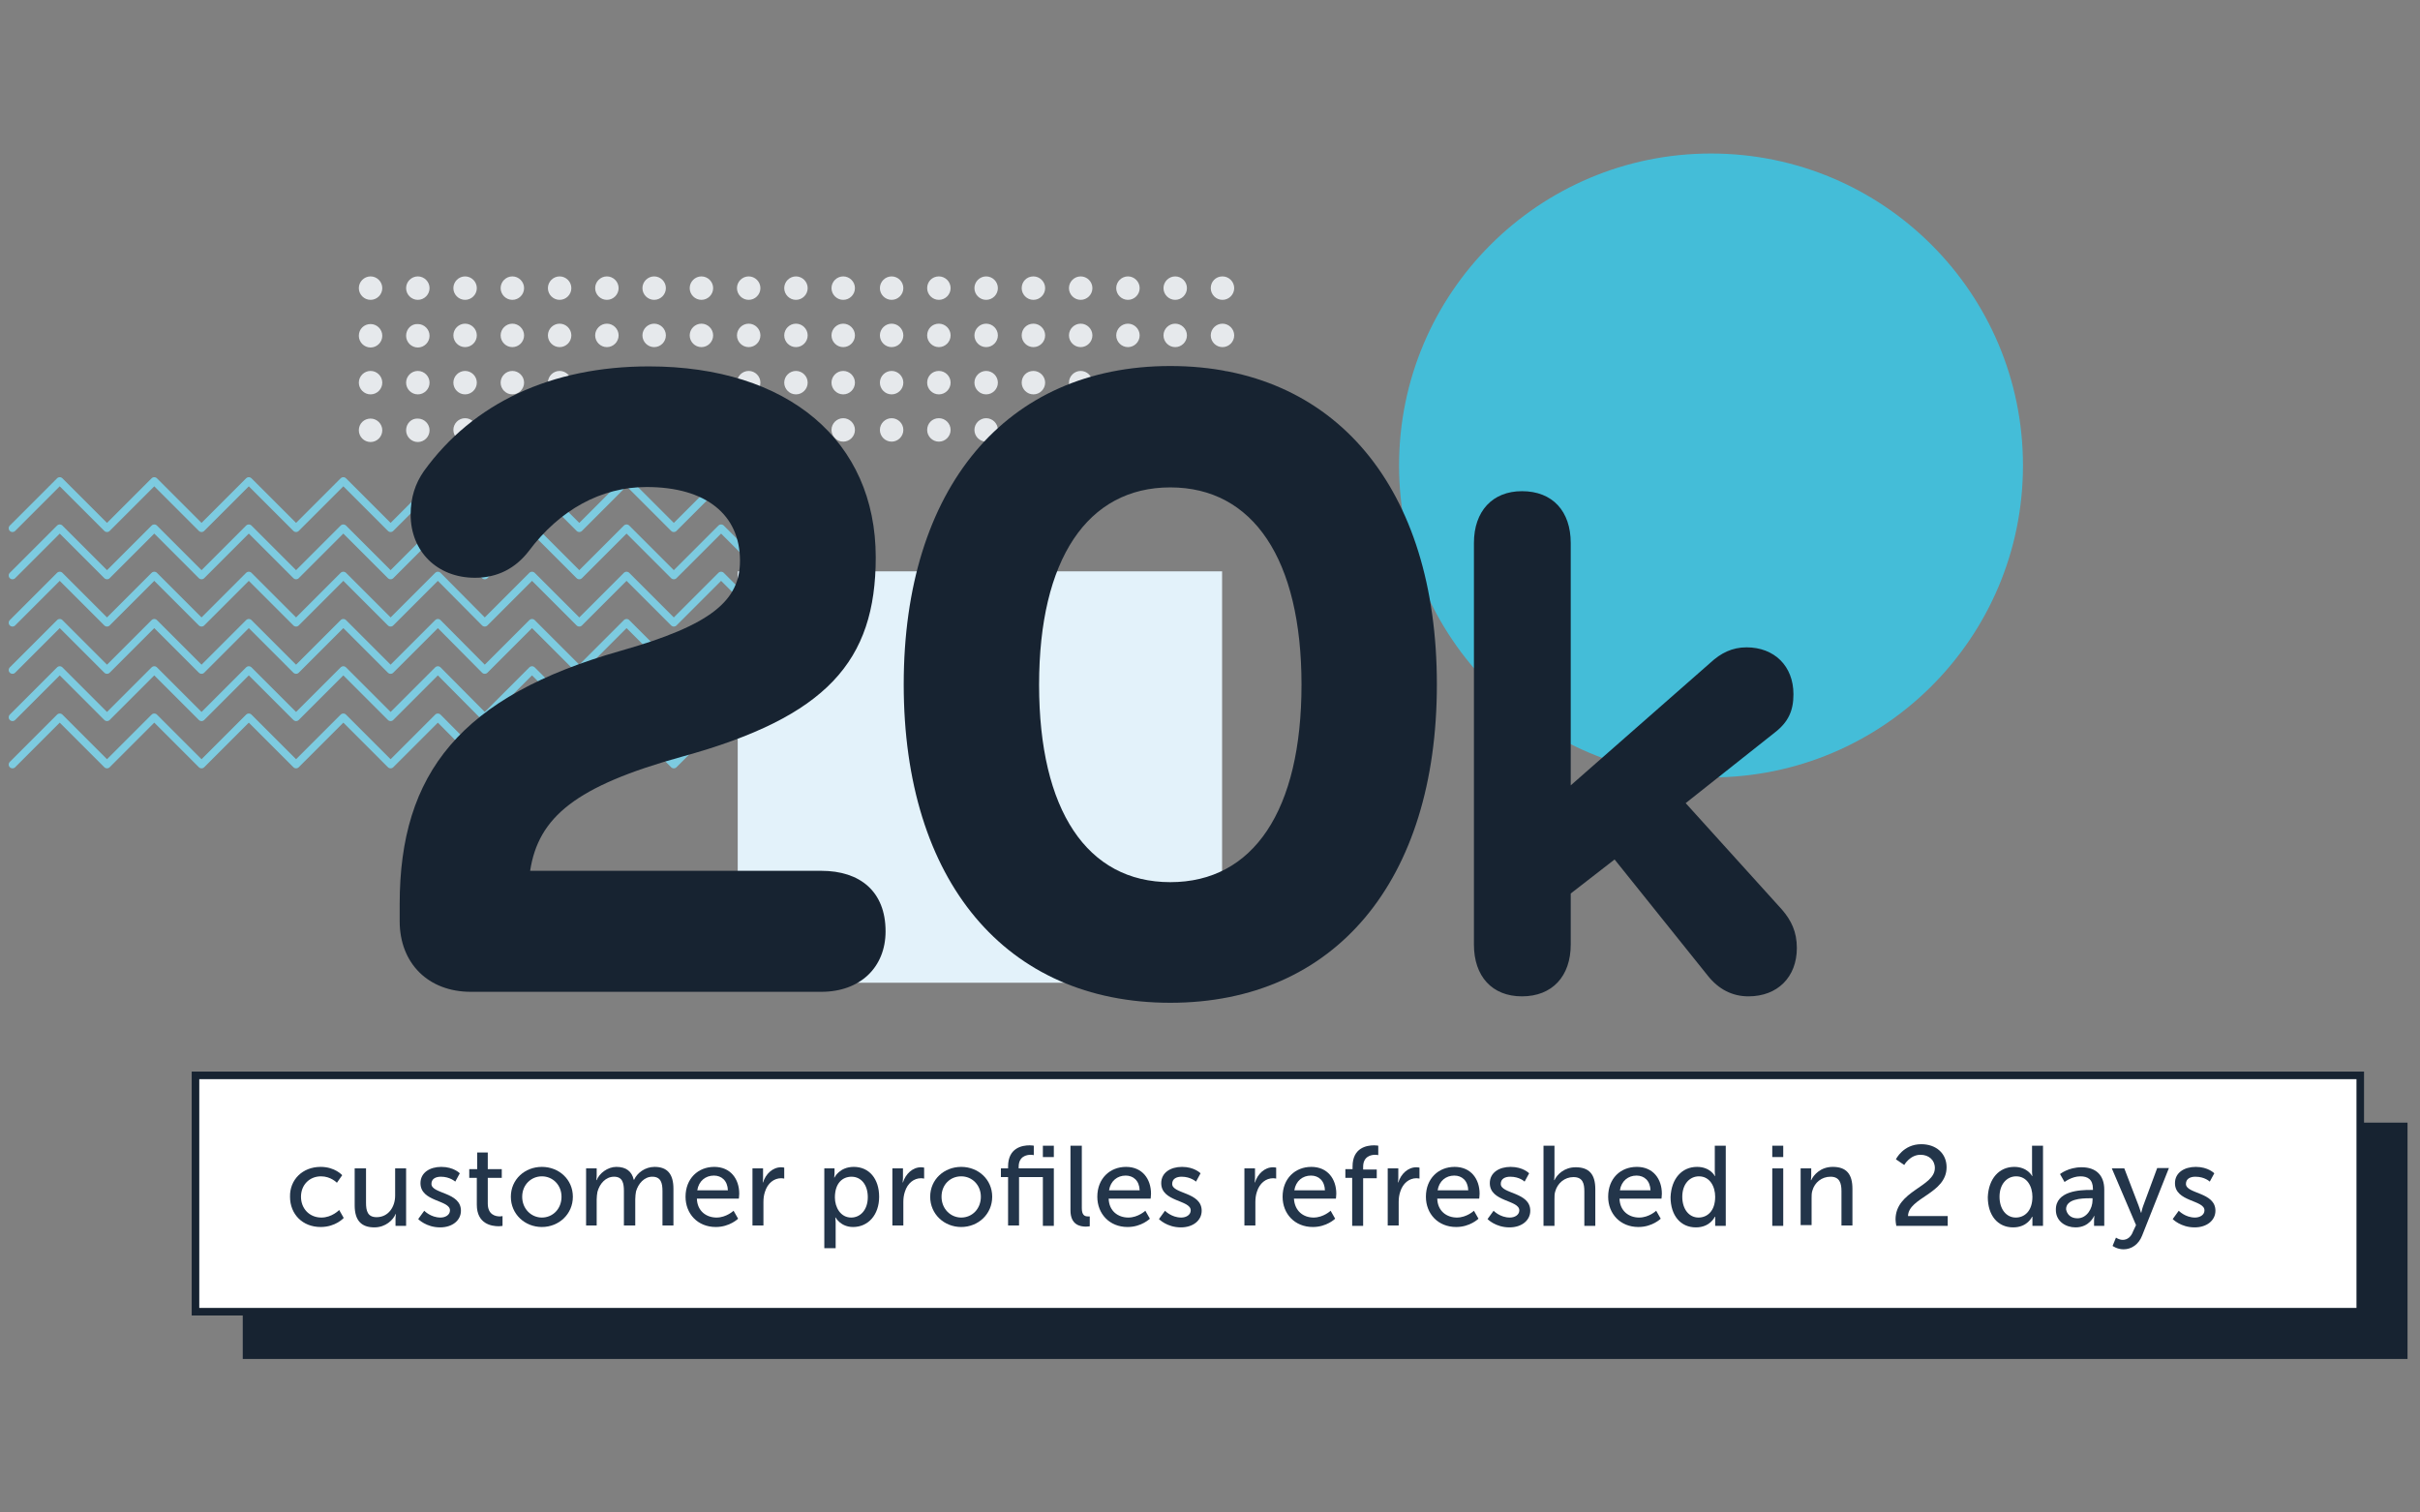
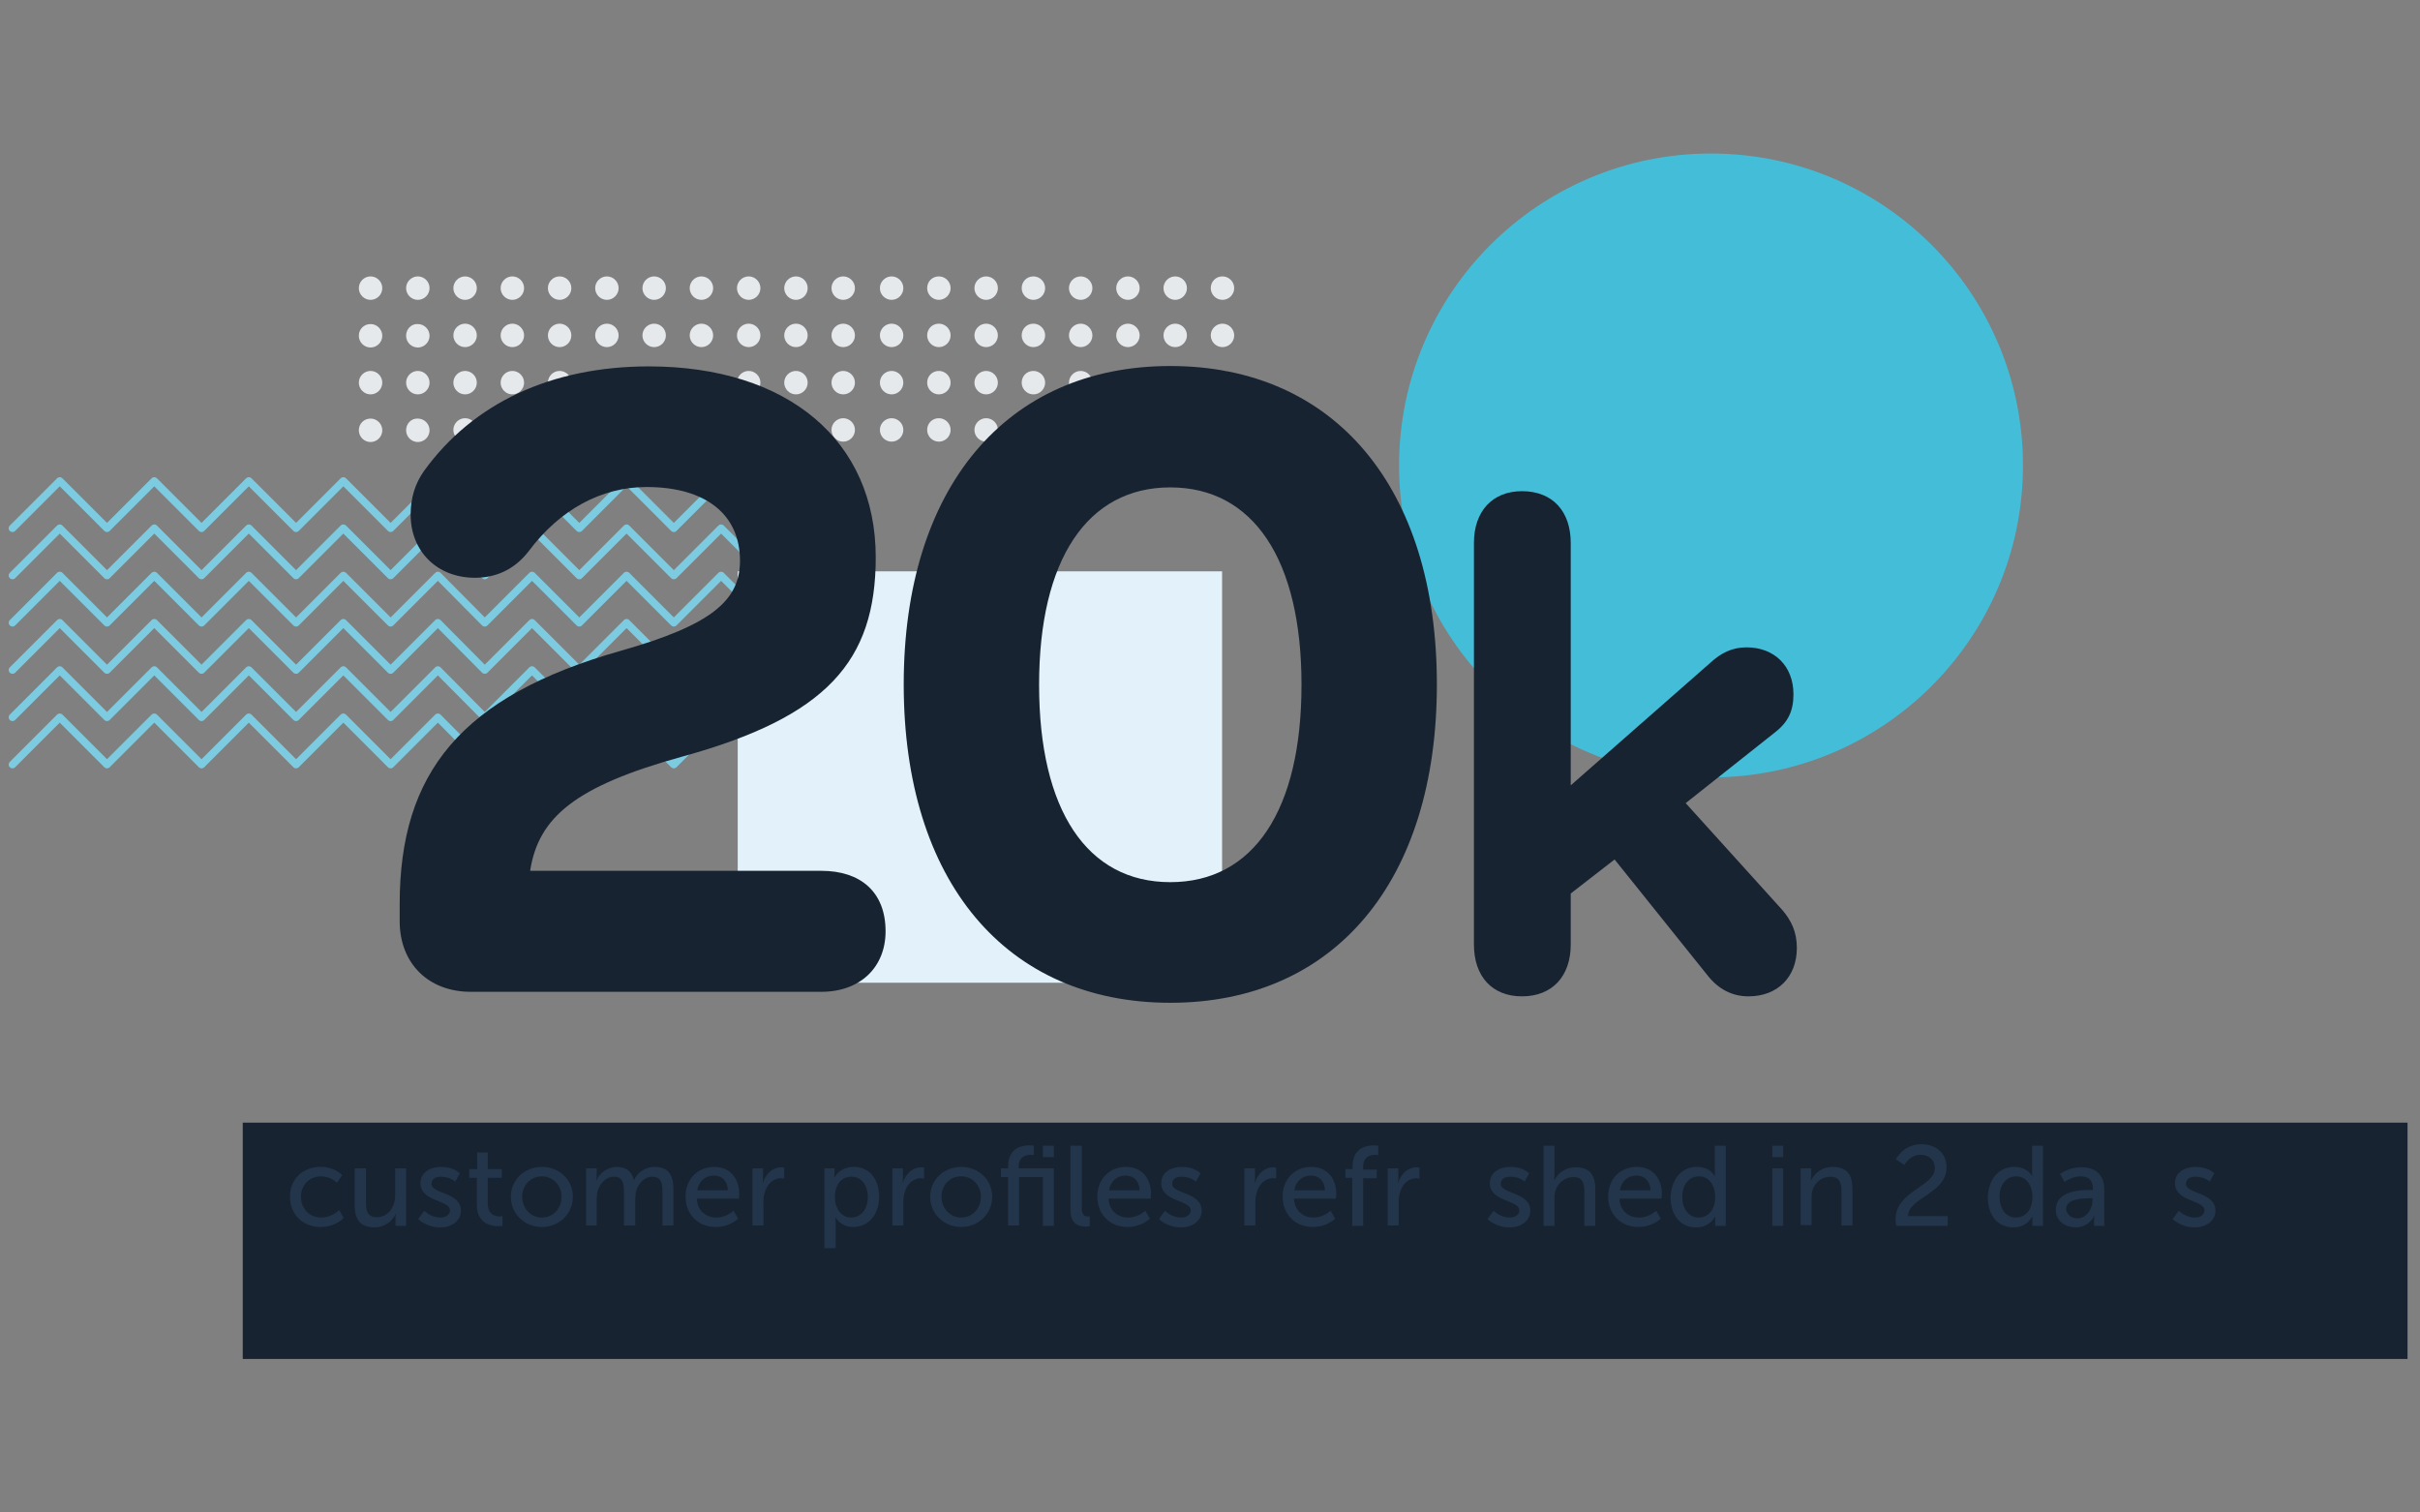
<svg xmlns="http://www.w3.org/2000/svg" version="1.1" id="Layer_1" x="0px" y="0px" viewBox="0 0 640 400" style="enable-background:new 0 0 640 400;" xml:space="preserve">
  <rect x="0" y="0" width="640" height="400" fill="#808080" stroke="none" />
  <style type="text/css"> .st0{fill:none;stroke:#7DCBE0;stroke-width:2;stroke-linecap:round;stroke-linejoin:round;stroke-miterlimit:10;} .st1{fill:#44BDD8;} .st2{fill:#E3F2FA;} .st3{fill:#E6E9EC;} .st4{fill:#172331;} .st5{fill:#FFFFFF;stroke:#172331;stroke-width:2;stroke-miterlimit:10;} .st6{enable-background:new ;} .st7{fill:#23354A;} </style>
  <g>
    <g>
      <polyline class="st0" points="203.2,139.7 190.7,127.2 178.2,139.7 178.2,139.7 165.7,127.2 153.2,139.7 153.2,139.7 140.7,127.2 128.2,139.7 128.2,139.7 115.8,127.2 103.3,139.7 103.3,139.7 90.8,127.2 78.3,139.7 78.3,139.7 65.8,127.2 53.3,139.7 53.3,139.7 40.8,127.2 28.3,139.7 28.3,139.7 15.8,127.2 3.3,139.7 " />
      <polyline class="st0" points="203.2,152.2 190.7,139.7 178.2,152.2 178.2,152.2 165.7,139.7 153.2,152.2 153.2,152.2 140.7,139.7 128.2,152.2 128.2,152.2 115.8,139.7 103.3,152.2 103.3,152.2 90.8,139.7 78.3,152.2 78.3,152.2 65.8,139.7 53.3,152.2 53.3,152.2 40.8,139.7 28.3,152.2 28.3,152.2 15.8,139.7 3.3,152.2 " />
      <polyline class="st0" points="203.2,164.7 190.7,152.2 178.2,164.7 178.2,164.7 165.7,152.2 153.2,164.7 153.2,164.7 140.7,152.2 128.2,164.7 128.2,164.7 115.8,152.2 103.3,164.7 103.3,164.7 90.8,152.2 78.3,164.7 78.3,164.7 65.8,152.2 53.3,164.7 53.3,164.7 40.8,152.2 28.3,164.7 28.3,164.7 15.8,152.2 3.3,164.7 " />
    </g>
    <g>
      <polyline class="st0" points="203.2,177.2 190.7,164.7 178.2,177.2 178.2,177.2 165.7,164.7 153.2,177.2 153.2,177.2 140.7,164.7 128.2,177.2 128.2,177.2 115.8,164.7 103.3,177.2 103.3,177.2 90.8,164.7 78.3,177.2 78.3,177.2 65.8,164.7 53.3,177.2 53.3,177.2 40.8,164.7 28.3,177.2 28.3,177.2 15.8,164.7 3.3,177.2 " />
      <polyline class="st0" points="203.2,189.7 190.7,177.2 178.2,189.7 178.2,189.7 165.7,177.2 153.2,189.7 153.2,189.7 140.7,177.2 128.2,189.7 128.2,189.7 115.8,177.2 103.3,189.7 103.3,189.7 90.8,177.2 78.3,189.7 78.3,189.7 65.8,177.2 53.3,189.7 53.3,189.7 40.8,177.2 28.3,189.7 28.3,189.7 15.8,177.2 3.3,189.7 " />
      <polyline class="st0" points="203.2,202.2 190.7,189.7 178.2,202.2 178.2,202.2 165.7,189.7 153.2,202.2 153.2,202.2 140.7,189.7 128.2,202.2 128.2,202.2 115.8,189.7 103.3,202.2 103.3,202.2 90.8,189.7 78.3,202.2 78.3,202.2 65.8,189.7 53.3,202.2 53.3,202.2 40.8,189.7 28.3,202.2 28.3,202.2 15.8,189.7 3.3,202.2 " />
    </g>
    <circle class="st1" cx="452.5" cy="123.1" r="82.5" />
    <rect x="195.1" y="151.1" class="st2" width="128.1" height="108.8" />
    <path class="st3" d="M323.3,73.1c1.7,0,3.1,1.4,3.1,3.1s-1.4,3.1-3.1,3.1s-3.1-1.4-3.1-3.1C320.2,74.5,321.5,73.1,323.3,73.1z M320.2,88.7c0,1.7,1.4,3.1,3.1,3.1s3.1-1.4,3.1-3.1s-1.4-3.1-3.1-3.1S320.2,87,320.2,88.7z M307.7,76.2c0,1.7,1.4,3.1,3.1,3.1 s3.1-1.4,3.1-3.1s-1.4-3.1-3.1-3.1S307.7,74.5,307.7,76.2z M307.7,88.7c0,1.7,1.4,3.1,3.1,3.1s3.1-1.4,3.1-3.1s-1.4-3.1-3.1-3.1 S307.7,87,307.7,88.7z M295.2,76.2c0,1.7,1.4,3.1,3.1,3.1s3.1-1.4,3.1-3.1s-1.4-3.1-3.1-3.1S295.2,74.5,295.2,76.2z M295.2,88.7 c0,1.7,1.4,3.1,3.1,3.1s3.1-1.4,3.1-3.1s-1.4-3.1-3.1-3.1S295.2,87,295.2,88.7z M282.7,76.2c0,1.7,1.4,3.1,3.1,3.1s3.1-1.4,3.1-3.1 s-1.4-3.1-3.1-3.1S282.7,74.5,282.7,76.2z M282.7,88.7c0,1.7,1.4,3.1,3.1,3.1s3.1-1.4,3.1-3.1s-1.4-3.1-3.1-3.1 S282.7,87,282.7,88.7z M270.2,76.2c0,1.7,1.4,3.1,3.1,3.1s3.1-1.4,3.1-3.1s-1.4-3.1-3.1-3.1C271.5,73.1,270.2,74.5,270.2,76.2z M270.2,88.7c0,1.7,1.4,3.1,3.1,3.1s3.1-1.4,3.1-3.1s-1.4-3.1-3.1-3.1C271.5,85.6,270.2,87,270.2,88.7z M257.7,76.2 c0,1.7,1.4,3.1,3.1,3.1s3.1-1.4,3.1-3.1s-1.4-3.1-3.1-3.1S257.7,74.5,257.7,76.2z M257.7,88.7c0,1.7,1.4,3.1,3.1,3.1 s3.1-1.4,3.1-3.1s-1.4-3.1-3.1-3.1S257.7,87,257.7,88.7z M245.2,76.2c0,1.7,1.4,3.1,3.1,3.1c1.7,0,3.1-1.4,3.1-3.1 s-1.4-3.1-3.1-3.1C246.5,73.1,245.2,74.5,245.2,76.2z M245.2,88.7c0,1.7,1.4,3.1,3.1,3.1c1.7,0,3.1-1.4,3.1-3.1s-1.4-3.1-3.1-3.1 C246.5,85.6,245.2,87,245.2,88.7z M232.7,76.2c0,1.7,1.4,3.1,3.1,3.1c1.7,0,3.1-1.4,3.1-3.1s-1.4-3.1-3.1-3.1 S232.7,74.5,232.7,76.2z M232.7,88.7c0,1.7,1.4,3.1,3.1,3.1s3.1-1.4,3.1-3.1s-1.4-3.1-3.1-3.1S232.7,87,232.7,88.7z M320.2,101.2 c0,1.7,1.4,3.1,3.1,3.1s3.1-1.4,3.1-3.1s-1.4-3.1-3.1-3.1S320.2,99.5,320.2,101.2z M307.7,101.2c0,1.7,1.4,3.1,3.1,3.1 s3.1-1.4,3.1-3.1s-1.4-3.1-3.1-3.1S307.7,99.5,307.7,101.2z M295.2,101.2c0,1.7,1.4,3.1,3.1,3.1s3.1-1.4,3.1-3.1s-1.4-3.1-3.1-3.1 S295.2,99.5,295.2,101.2z M282.7,101.2c0,1.7,1.4,3.1,3.1,3.1s3.1-1.4,3.1-3.1s-1.4-3.1-3.1-3.1S282.7,99.5,282.7,101.2z M270.2,101.2c0,1.7,1.4,3.1,3.1,3.1s3.1-1.4,3.1-3.1s-1.4-3.1-3.1-3.1C271.5,98.1,270.2,99.5,270.2,101.2z M257.7,101.2 c0,1.7,1.4,3.1,3.1,3.1s3.1-1.4,3.1-3.1s-1.4-3.1-3.1-3.1S257.7,99.5,257.7,101.2z M245.2,101.2c0,1.7,1.4,3.1,3.1,3.1 c1.7,0,3.1-1.4,3.1-3.1s-1.4-3.1-3.1-3.1C246.5,98.1,245.2,99.5,245.2,101.2z M232.7,101.2c0,1.7,1.4,3.1,3.1,3.1s3.1-1.4,3.1-3.1 s-1.4-3.1-3.1-3.1S232.7,99.5,232.7,101.2z M320.2,113.7c0,1.7,1.4,3.1,3.1,3.1s3.1-1.4,3.1-3.1s-1.4-3.1-3.1-3.1 S320.2,112,320.2,113.7z M307.7,113.7c0,1.7,1.4,3.1,3.1,3.1s3.1-1.4,3.1-3.1s-1.4-3.1-3.1-3.1S307.7,112,307.7,113.7z M295.2,113.7c0,1.7,1.4,3.1,3.1,3.1s3.1-1.4,3.1-3.1s-1.4-3.1-3.1-3.1S295.2,112,295.2,113.7z M282.7,113.7c0,1.7,1.4,3.1,3.1,3.1 s3.1-1.4,3.1-3.1s-1.4-3.1-3.1-3.1S282.7,112,282.7,113.7z M270.2,113.7c0,1.7,1.4,3.1,3.1,3.1s3.1-1.4,3.1-3.1s-1.4-3.1-3.1-3.1 C271.5,110.6,270.2,112,270.2,113.7z M257.7,113.7c0,1.7,1.4,3.1,3.1,3.1s3.1-1.4,3.1-3.1s-1.4-3.1-3.1-3.1S257.7,112,257.7,113.7z M245.2,113.7c0,1.7,1.4,3.1,3.1,3.1c1.7,0,3.1-1.4,3.1-3.1s-1.4-3.1-3.1-3.1C246.5,110.6,245.2,112,245.2,113.7z M232.7,113.7 c0,1.7,1.4,3.1,3.1,3.1s3.1-1.4,3.1-3.1s-1.4-3.1-3.1-3.1S232.7,112,232.7,113.7z M219.9,76.2c0,1.7,1.4,3.1,3.1,3.1 s3.1-1.4,3.1-3.1s-1.4-3.1-3.1-3.1S219.9,74.5,219.9,76.2z M219.9,88.7c0,1.7,1.4,3.1,3.1,3.1c1.7,0,3.1-1.4,3.1-3.1 s-1.4-3.1-3.1-3.1S219.9,87,219.9,88.7z M207.4,76.2c0,1.7,1.4,3.1,3.1,3.1s3.1-1.4,3.1-3.1s-1.4-3.1-3.1-3.1 S207.4,74.5,207.4,76.2z M207.4,88.7c0,1.7,1.4,3.1,3.1,3.1c1.7,0,3.1-1.4,3.1-3.1s-1.4-3.1-3.1-3.1S207.4,87,207.4,88.7z M194.9,76.2c0,1.7,1.4,3.1,3.1,3.1s3.1-1.4,3.1-3.1s-1.4-3.1-3.1-3.1S194.9,74.5,194.9,76.2z M194.9,88.7c0,1.7,1.4,3.1,3.1,3.1 c1.7,0,3.1-1.4,3.1-3.1s-1.4-3.1-3.1-3.1S194.9,87,194.9,88.7z M182.4,76.2c0,1.7,1.4,3.1,3.1,3.1s3.1-1.4,3.1-3.1 s-1.4-3.1-3.1-3.1S182.4,74.5,182.4,76.2z M182.4,88.7c0,1.7,1.4,3.1,3.1,3.1c1.7,0,3.1-1.4,3.1-3.1s-1.4-3.1-3.1-3.1 S182.4,87,182.4,88.7z M169.9,76.2c0,1.7,1.4,3.1,3.1,3.1s3.1-1.4,3.1-3.1s-1.4-3.1-3.1-3.1S169.9,74.5,169.9,76.2z M169.9,88.7 c0,1.7,1.4,3.1,3.1,3.1c1.7,0,3.1-1.4,3.1-3.1s-1.4-3.1-3.1-3.1S169.9,87,169.9,88.7z M157.4,76.2c0,1.7,1.4,3.1,3.1,3.1 s3.1-1.4,3.1-3.1s-1.4-3.1-3.1-3.1S157.4,74.5,157.4,76.2z M157.4,88.7c0,1.7,1.4,3.1,3.1,3.1c1.7,0,3.1-1.4,3.1-3.1 s-1.4-3.1-3.1-3.1S157.4,87,157.4,88.7z M144.9,76.2c0,1.7,1.4,3.1,3.1,3.1s3.1-1.4,3.1-3.1s-1.4-3.1-3.1-3.1 S144.9,74.5,144.9,76.2z M144.9,88.7c0,1.7,1.4,3.1,3.1,3.1c1.7,0,3.1-1.4,3.1-3.1s-1.4-3.1-3.1-3.1S144.9,87,144.9,88.7z M132.4,76.2c0,1.7,1.4,3.1,3.1,3.1s3.1-1.4,3.1-3.1s-1.4-3.1-3.1-3.1S132.4,74.5,132.4,76.2z M132.4,88.7c0,1.7,1.4,3.1,3.1,3.1 c1.7,0,3.1-1.4,3.1-3.1s-1.4-3.1-3.1-3.1S132.4,87,132.4,88.7z M119.9,76.2c0,1.7,1.4,3.1,3.1,3.1s3.1-1.4,3.1-3.1 s-1.4-3.1-3.1-3.1S119.9,74.5,119.9,76.2z M119.9,88.7c0,1.7,1.4,3.1,3.1,3.1s3.1-1.4,3.1-3.1s-1.4-3.1-3.1-3.1 S119.9,87,119.9,88.7z M107.4,76.2c0,1.7,1.4,3.1,3.1,3.1s3.1-1.4,3.1-3.1s-1.4-3.1-3.1-3.1S107.4,74.5,107.4,76.2z M107.4,88.8 c0,1.7,1.4,3.1,3.1,3.1s3.1-1.4,3.1-3.1s-1.4-3.1-3.1-3.1C108.8,85.6,107.4,87,107.4,88.8z M94.9,76.2c0,1.7,1.4,3.1,3.1,3.1 s3.1-1.4,3.1-3.1s-1.4-3.1-3.1-3.1S94.9,74.5,94.9,76.2z M94.9,88.8c0,1.7,1.4,3.1,3.1,3.1s3.1-1.4,3.1-3.1s-1.4-3.1-3.1-3.1 S94.9,87,94.9,88.8z M219.9,101.2c0,1.7,1.4,3.1,3.1,3.1s3.1-1.4,3.1-3.1s-1.4-3.1-3.1-3.1S219.9,99.5,219.9,101.2z M207.4,101.2 c0,1.7,1.4,3.1,3.1,3.1s3.1-1.4,3.1-3.1s-1.4-3.1-3.1-3.1S207.4,99.5,207.4,101.2z M194.9,101.2c0,1.7,1.4,3.1,3.1,3.1 s3.1-1.4,3.1-3.1s-1.4-3.1-3.1-3.1S194.9,99.5,194.9,101.2z M182.4,101.2c0,1.7,1.4,3.1,3.1,3.1s3.1-1.4,3.1-3.1s-1.4-3.1-3.1-3.1 S182.4,99.5,182.4,101.2z M169.9,101.2c0,1.7,1.4,3.1,3.1,3.1s3.1-1.4,3.1-3.1s-1.4-3.1-3.1-3.1S169.9,99.5,169.9,101.2z M157.4,101.2c0,1.7,1.4,3.1,3.1,3.1s3.1-1.4,3.1-3.1s-1.4-3.1-3.1-3.1S157.4,99.5,157.4,101.2z M144.9,101.2 c0,1.7,1.4,3.1,3.1,3.1s3.1-1.4,3.1-3.1s-1.4-3.1-3.1-3.1S144.9,99.5,144.9,101.2z M132.4,101.2c0,1.7,1.4,3.1,3.1,3.1 s3.1-1.4,3.1-3.1s-1.4-3.1-3.1-3.1S132.4,99.5,132.4,101.2z M119.9,101.2c0,1.7,1.4,3.1,3.1,3.1s3.1-1.4,3.1-3.1s-1.4-3.1-3.1-3.1 S119.9,99.5,119.9,101.2z M107.4,101.2c0,1.7,1.4,3.1,3.1,3.1s3.1-1.4,3.1-3.1s-1.4-3.1-3.1-3.1S107.4,99.5,107.4,101.2z M94.9,101.2c0,1.7,1.4,3.1,3.1,3.1s3.1-1.4,3.1-3.1s-1.4-3.1-3.1-3.1S94.9,99.5,94.9,101.2z M219.9,113.7c0,1.7,1.4,3.1,3.1,3.1 s3.1-1.4,3.1-3.1s-1.4-3.1-3.1-3.1S219.9,112,219.9,113.7z M207.4,113.7c0,1.7,1.4,3.1,3.1,3.1s3.1-1.4,3.1-3.1s-1.4-3.1-3.1-3.1 S207.4,112,207.4,113.7z M194.9,113.7c0,1.7,1.4,3.1,3.1,3.1s3.1-1.4,3.1-3.1s-1.4-3.1-3.1-3.1S194.9,112,194.9,113.7z M182.4,113.7c0,1.7,1.4,3.1,3.1,3.1s3.1-1.4,3.1-3.1s-1.4-3.1-3.1-3.1S182.4,112,182.4,113.7z M169.9,113.7c0,1.7,1.4,3.1,3.1,3.1 s3.1-1.4,3.1-3.1s-1.4-3.1-3.1-3.1S169.9,112,169.9,113.7z M157.4,113.7c0,1.7,1.4,3.1,3.1,3.1s3.1-1.4,3.1-3.1s-1.4-3.1-3.1-3.1 S157.4,112,157.4,113.7z M144.9,113.7c0,1.7,1.4,3.1,3.1,3.1s3.1-1.4,3.1-3.1s-1.4-3.1-3.1-3.1S144.9,112,144.9,113.7z M132.4,113.7c0,1.7,1.4,3.1,3.1,3.1s3.1-1.4,3.1-3.1s-1.4-3.1-3.1-3.1S132.4,112,132.4,113.7z M119.9,113.7c0,1.7,1.4,3.1,3.1,3.1 s3.1-1.4,3.1-3.1s-1.4-3.1-3.1-3.1S119.9,112,119.9,113.7z M107.4,113.8c0,1.7,1.4,3.1,3.1,3.1s3.1-1.4,3.1-3.1s-1.4-3.1-3.1-3.1 C108.8,110.6,107.4,112,107.4,113.8z M94.9,113.8c0,1.7,1.4,3.1,3.1,3.1s3.1-1.4,3.1-3.1s-1.4-3.1-3.1-3.1S94.9,112,94.9,113.8z" />
    <rect x="64.2" y="296.9" class="st4" width="572.5" height="62.5" />
-     <rect x="51.7" y="284.4" class="st5" width="572.5" height="62.5" />
    <g class="st6">
      <path class="st7" d="M84.8,308.6c3.8,0,5.7,2.2,5.7,2.2l-1.4,2c0,0-1.6-1.7-4.2-1.7c-3.1,0-5.3,2.3-5.3,5.4c0,3.1,2.2,5.5,5.4,5.5 c2.8,0,4.7-2,4.7-2l1.2,2.1c0,0-2.1,2.4-6.1,2.4c-4.8,0-8.1-3.4-8.1-8C76.6,312,80,308.6,84.8,308.6z" />
      <path class="st7" d="M93.9,309h2.9v9.1c0,2.1,0.4,3.8,2.8,3.8c3.1,0,4.9-2.7,4.9-5.7V309h2.9v15.2h-2.8v-2c0-0.6,0.1-1.1,0.1-1.1 h-0.1c-0.6,1.5-2.6,3.5-5.6,3.5c-3.4,0-5.2-1.8-5.2-5.8V309z" />
      <path class="st7" d="M112.2,320.2c0,0,1.7,1.8,4.3,1.8c1.3,0,2.5-0.7,2.5-1.9c0-2.8-7.8-2.2-7.8-7.2c0-2.8,2.5-4.3,5.5-4.3 c3.3,0,4.9,1.7,4.9,1.7l-1.2,2.2c0,0-1.4-1.3-3.8-1.3c-1.3,0-2.5,0.5-2.5,1.9c0,2.7,7.8,2.1,7.8,7.1c0,2.5-2.2,4.4-5.5,4.4 c-3.7,0-5.8-2.2-5.8-2.2L112.2,320.2z" />
      <path class="st7" d="M126.1,311.5h-2v-2.3h2.1v-4.4h2.8v4.4h3.7v2.3H129v6.8c0,3,2.1,3.4,3.2,3.4c0.4,0,0.7-0.1,0.7-0.1v2.6 c0,0-0.4,0.1-1,0.1c-1.9,0-5.8-0.6-5.8-5.7V311.5z" />
      <path class="st7" d="M143.3,308.6c4.5,0,8.2,3.3,8.2,7.9c0,4.6-3.7,8-8.2,8c-4.5,0-8.2-3.4-8.2-8 C135.1,311.9,138.8,308.6,143.3,308.6z M143.3,322c2.9,0,5.2-2.3,5.2-5.5c0-3.1-2.3-5.4-5.2-5.4c-2.8,0-5.2,2.2-5.2,5.4 C138.1,319.7,140.5,322,143.3,322z" />
      <path class="st7" d="M155,309h2.8v2c0,0.6-0.1,1.1-0.1,1.1h0.1c0.7-1.8,2.9-3.5,5.2-3.5c2.6,0,4.1,1.2,4.6,3.4h0.1 c0.8-1.8,2.9-3.4,5.4-3.4c3.4,0,5,1.9,5,5.8v9.7h-2.9V315c0-2.1-0.4-3.8-2.7-3.8c-2.1,0-3.7,1.8-4.3,3.9c-0.1,0.6-0.2,1.3-0.2,2.1 v6.9H165V315c0-2-0.3-3.8-2.6-3.8c-2.2,0-3.8,1.8-4.4,4c-0.1,0.6-0.2,1.3-0.2,2v6.9H155V309z" />
      <path class="st7" d="M188.9,308.6c4.3,0,6.6,3.2,6.6,7.1c0,0.4-0.1,1.3-0.1,1.3h-11.1c0.1,3.3,2.5,5,5.2,5c2.6,0,4.5-1.8,4.5-1.8 l1.2,2.1c0,0-2.2,2.2-5.9,2.2c-4.8,0-8-3.5-8-8C181.3,311.7,184.6,308.6,188.9,308.6z M192.5,314.8c-0.1-2.6-1.7-3.9-3.7-3.9 c-2.2,0-4,1.4-4.4,3.9H192.5z" />
      <path class="st7" d="M199,309h2.8v2.6c0,0.6-0.1,1.1-0.1,1.1h0.1c0.7-2.2,2.5-4,4.8-4c0.4,0,0.8,0.1,0.8,0.1v2.9 c0,0-0.4-0.1-0.8-0.1c-1.9,0-3.6,1.3-4.3,3.6c-0.3,0.9-0.4,1.8-0.4,2.7v6.2H199V309z" />
      <path class="st7" d="M218,309h2.7v1.3c0,0.6-0.1,1.1-0.1,1.1h0.1c0,0,1.3-2.8,5.1-2.8c4.1,0,6.7,3.2,6.7,7.9c0,4.8-2.9,8-6.9,8 c-3.3,0-4.6-2.5-4.6-2.5h-0.1c0,0,0.1,0.5,0.1,1.3v6.8H218V309z M225.1,322c2.4,0,4.4-2,4.4-5.4c0-3.3-1.8-5.4-4.3-5.4 c-2.3,0-4.4,1.6-4.4,5.5C220.8,319.3,222.3,322,225.1,322z" />
      <path class="st7" d="M236,309h2.8v2.6c0,0.6-0.1,1.1-0.1,1.1h0.1c0.7-2.2,2.5-4,4.8-4c0.4,0,0.8,0.1,0.8,0.1v2.9 c0,0-0.4-0.1-0.8-0.1c-1.9,0-3.6,1.3-4.3,3.6c-0.3,0.9-0.4,1.8-0.4,2.7v6.2H236V309z" />
      <path class="st7" d="M254.2,308.6c4.5,0,8.2,3.3,8.2,7.9c0,4.6-3.7,8-8.2,8c-4.5,0-8.2-3.4-8.2-8 C246,311.9,249.7,308.6,254.2,308.6z M254.2,322c2.9,0,5.2-2.3,5.2-5.5c0-3.1-2.3-5.4-5.2-5.4c-2.9,0-5.2,2.2-5.2,5.4 C249,319.7,251.4,322,254.2,322z" />
      <path class="st7" d="M275.9,311.3h-6.4v12.8h-2.9v-12.8h-1.9V309h1.9v-0.5c0-5,3.8-5.6,5.7-5.6c0.7,0,1.1,0.1,1.1,0.1v2.5 c0,0-0.3-0.1-0.8-0.1c-1.1,0-3.2,0.4-3.2,3.2v0.4h9.3v15.2h-2.9V311.3z M275.8,303h2.9v3h-2.9V303z" />
      <path class="st7" d="M283.2,303h2.9v16.5c0,1.8,0.7,2.2,1.6,2.2c0.3,0,0.5,0,0.5,0v2.6c0,0-0.4,0.1-1,0.1c-1.6,0-4.1-0.5-4.1-4.3 V303z" />
      <path class="st7" d="M297.8,308.6c4.3,0,6.6,3.2,6.6,7.1c0,0.4-0.1,1.3-0.1,1.3h-11.1c0.1,3.3,2.5,5,5.2,5c2.6,0,4.5-1.8,4.5-1.8 l1.2,2.1c0,0-2.2,2.2-5.9,2.2c-4.8,0-8-3.5-8-8C290.2,311.7,293.5,308.6,297.8,308.6z M301.4,314.8c-0.1-2.6-1.7-3.9-3.7-3.9 c-2.2,0-4,1.4-4.4,3.9H301.4z" />
      <path class="st7" d="M308.1,320.2c0,0,1.7,1.8,4.3,1.8c1.3,0,2.5-0.7,2.5-1.9c0-2.8-7.8-2.2-7.8-7.2c0-2.8,2.5-4.3,5.5-4.3 c3.3,0,4.9,1.7,4.9,1.7l-1.2,2.2c0,0-1.4-1.3-3.8-1.3c-1.3,0-2.5,0.5-2.5,1.9c0,2.7,7.8,2.1,7.8,7.1c0,2.5-2.2,4.4-5.5,4.4 c-3.7,0-5.8-2.2-5.8-2.2L308.1,320.2z" />
      <path class="st7" d="M329.1,309h2.8v2.6c0,0.6-0.1,1.1-0.1,1.1h0.1c0.7-2.2,2.5-4,4.8-4c0.4,0,0.8,0.1,0.8,0.1v2.9 c0,0-0.4-0.1-0.8-0.1c-1.9,0-3.6,1.3-4.3,3.6c-0.3,0.9-0.4,1.8-0.4,2.7v6.2h-2.9V309z" />
      <path class="st7" d="M346.8,308.6c4.3,0,6.6,3.2,6.6,7.1c0,0.4-0.1,1.3-0.1,1.3h-11.1c0.2,3.3,2.5,5,5.2,5c2.6,0,4.5-1.8,4.5-1.8 l1.2,2.1c0,0-2.2,2.2-5.9,2.2c-4.8,0-8-3.5-8-8C339.2,311.7,342.5,308.6,346.8,308.6z M350.4,314.8c-0.1-2.6-1.7-3.9-3.7-3.9 c-2.2,0-4,1.4-4.4,3.9H350.4z" />
      <path class="st7" d="M357.7,311.5h-1.9v-2.3h1.9v-0.7c0-5,3.8-5.6,5.7-5.6c0.7,0,1.1,0.1,1.1,0.1v2.5c0,0-0.3-0.1-0.8-0.1 c-1.1,0-3.2,0.4-3.2,3.2v0.7h3.6v2.3h-3.6v12.6h-2.9V311.5z" />
      <path class="st7" d="M367,309h2.8v2.6c0,0.6-0.1,1.1-0.1,1.1h0.1c0.7-2.2,2.5-4,4.8-4c0.4,0,0.8,0.1,0.8,0.1v2.9 c0,0-0.4-0.1-0.8-0.1c-1.9,0-3.6,1.3-4.3,3.6c-0.3,0.9-0.4,1.8-0.4,2.7v6.2H367V309z" />
-       <path class="st7" d="M384.7,308.6c4.3,0,6.6,3.2,6.6,7.1c0,0.4-0.1,1.3-0.1,1.3h-11.1c0.1,3.3,2.5,5,5.2,5c2.6,0,4.5-1.8,4.5-1.8 l1.2,2.1c0,0-2.2,2.2-5.9,2.2c-4.8,0-8-3.5-8-8C377.1,311.7,380.4,308.6,384.7,308.6z M388.3,314.8c-0.1-2.6-1.7-3.9-3.7-3.9 c-2.2,0-4,1.4-4.4,3.9H388.3z" />
      <path class="st7" d="M395,320.2c0,0,1.7,1.8,4.3,1.8c1.3,0,2.5-0.7,2.5-1.9c0-2.8-7.8-2.2-7.8-7.2c0-2.8,2.5-4.3,5.5-4.3 c3.3,0,4.9,1.7,4.9,1.7l-1.2,2.2c0,0-1.3-1.3-3.8-1.3c-1.3,0-2.5,0.5-2.5,1.9c0,2.7,7.8,2.1,7.8,7.1c0,2.5-2.2,4.4-5.5,4.4 c-3.7,0-5.8-2.2-5.8-2.2L395,320.2z" />
      <path class="st7" d="M408.2,303h2.9v7.8c0,0.7-0.1,1.3-0.1,1.3h0.1c0.7-1.5,2.6-3.4,5.6-3.4c3.6,0,5.2,1.9,5.2,5.8v9.7h-2.9v-9.1 c0-2.1-0.4-3.8-2.9-3.8c-2.3,0-4.2,1.6-4.8,3.8c-0.2,0.6-0.2,1.3-0.2,2v7.1h-2.9V303z" />
      <path class="st7" d="M432.9,308.6c4.3,0,6.6,3.2,6.6,7.1c0,0.4-0.1,1.3-0.1,1.3h-11.1c0.1,3.3,2.5,5,5.2,5c2.6,0,4.5-1.8,4.5-1.8 l1.2,2.1c0,0-2.2,2.2-5.9,2.2c-4.8,0-8-3.5-8-8C425.3,311.7,428.5,308.6,432.9,308.6z M436.5,314.8c-0.1-2.6-1.7-3.9-3.7-3.9 c-2.2,0-4,1.4-4.4,3.9H436.5z" />
      <path class="st7" d="M448.8,308.6c3.5,0,4.7,2.4,4.7,2.4h0.1c0,0-0.1-0.5-0.1-1v-7h2.9v21.2h-2.8v-1.4c0-0.6,0-1,0-1h-0.1 c0,0-1.2,2.8-5,2.8c-4.1,0-6.7-3.2-6.7-8C442,311.7,444.8,308.6,448.8,308.6z M449.2,322c2.2,0,4.4-1.6,4.4-5.5 c0-2.7-1.4-5.4-4.3-5.4c-2.4,0-4.4,2-4.4,5.4C444.9,319.8,446.7,322,449.2,322z" />
      <path class="st7" d="M468.7,303h2.9v3h-2.9V303z M468.7,309h2.9v15.2h-2.9V309z" />
      <path class="st7" d="M476.2,309h2.8v2c0,0.6-0.1,1.1-0.1,1.1h0.1c0.6-1.3,2.4-3.5,5.7-3.5c3.6,0,5.2,1.9,5.2,5.8v9.7H487v-9.1 c0-2.1-0.5-3.8-2.9-3.8c-2.3,0-4.2,1.5-4.8,3.7c-0.2,0.6-0.2,1.3-0.2,2v7.1h-2.9V309z" />
      <path class="st7" d="M501.3,322.5c0-7.6,10.4-8.6,10.4-13.6c0-2.1-1.6-3.5-3.8-3.5c-2.8,0-4.3,2.7-4.3,2.7l-2.2-1.5 c0,0,1.9-4,6.7-4c3.9,0,6.7,2.4,6.7,6.1c0,7-10.1,8-10.2,12.9h10.5v2.6h-13.6C501.4,323.6,501.3,323,501.3,322.5z" />
      <path class="st7" d="M532.7,308.6c3.5,0,4.7,2.4,4.7,2.4h0.1c0,0-0.1-0.5-0.1-1v-7h2.9v21.2h-2.8v-1.4c0-0.6,0-1,0-1h-0.1 c0,0-1.2,2.8-5,2.8c-4.1,0-6.7-3.2-6.7-8C525.9,311.7,528.7,308.6,532.7,308.6z M533.1,322c2.2,0,4.4-1.6,4.4-5.5 c0-2.7-1.4-5.4-4.3-5.4c-2.4,0-4.4,2-4.4,5.4C528.8,319.8,530.6,322,533.1,322z" />
      <path class="st7" d="M552.8,314.7h0.7v-0.3c0-2.5-1.4-3.3-3.3-3.3c-2.3,0-4.2,1.5-4.2,1.5l-1.2-2.1c0,0,2.2-1.8,5.7-1.8 c3.8,0,6,2.1,6,5.9v9.6h-2.7v-1.4c0-0.7,0.1-1.2,0.1-1.2h-0.1c0,0-1.2,3-4.9,3c-2.6,0-5.2-1.6-5.2-4.6 C543.6,314.9,550.2,314.7,552.8,314.7z M549.4,322.2c2.5,0,4-2.6,4-4.8v-0.5h-0.8c-2.2,0-6.2,0.2-6.2,2.9 C546.6,321,547.5,322.2,549.4,322.2z" />
-       <path class="st7" d="M559.6,327.3c0,0,0.8,0.6,1.8,0.6c1.2,0,2.2-0.8,2.7-2.2l0.8-1.7l-6.4-15h3.3l3.8,9.9 c0.3,0.8,0.6,1.8,0.6,1.8h0.1c0,0,0.2-1,0.5-1.8l3.7-10h3.1l-7.1,17.9c-0.9,2.3-2.8,3.6-4.9,3.6c-1.7,0-2.9-0.9-2.9-0.9 L559.6,327.3z" />
      <path class="st7" d="M576.2,320.2c0,0,1.7,1.8,4.3,1.8c1.3,0,2.5-0.7,2.5-1.9c0-2.8-7.8-2.2-7.8-7.2c0-2.8,2.5-4.3,5.5-4.3 c3.3,0,4.9,1.7,4.9,1.7l-1.2,2.2c0,0-1.3-1.3-3.8-1.3c-1.3,0-2.5,0.5-2.5,1.9c0,2.7,7.8,2.1,7.8,7.1c0,2.5-2.2,4.4-5.5,4.4 c-3.7,0-5.8-2.2-5.8-2.2L576.2,320.2z" />
    </g>
    <g>
      <path class="st4" d="M217.2,230.3c10.3,0,17,5.5,17,16c0,9.5-6.7,16-17,16h-92.7c-11.2,0-18.8-7.5-18.8-18.7v-4.5 c0-34.7,16.2-55,58.5-67c24-6.8,31.5-13.3,31.5-23.8c0-12.2-9-19.5-24.7-19.5c-12,0-23,6-31.2,17c-3.5,4.5-8.2,7-14.2,7 c-10,0-17-7-17-16.7c0-4.5,1.2-8.2,3.5-11.5c13-18,33.7-27.7,59.5-27.7c36.8,0,60,19.7,60,50.5c0,27.5-13,42.2-51.2,52.7 c-28.2,7.8-38,16-40.2,30.2L217.2,230.3L217.2,230.3z" />
      <path class="st4" d="M309.5,96.8C353,96.8,380,129,380,181s-27,84.2-70.5,84.2S239,233,239,181C239,129.1,266,96.8,309.5,96.8z M309.5,233.3c22,0,34.7-19,34.7-52.2s-12.8-52.2-34.7-52.2s-34.7,19-34.7,52.2S287.5,233.3,309.5,233.3z" />
      <path class="st4" d="M471.3,240.6c2.4,2.8,3.9,5.8,3.9,10.1c0,7.7-5.1,12.8-12.8,12.8c-4.3,0-7.9-1.9-10.7-5.4L427,227.3l-11.6,9 v13.5c0,8.4-4.9,13.7-12.9,13.7c-7.9,0-12.7-5.3-12.7-13.7V143.6c0-8.4,4.9-13.7,12.7-13.7c8.1,0,12.9,5.3,12.9,13.7v64.1 l36.9-32.4c2.8-2.6,5.8-4.1,9.6-4.1c7.3,0,12.4,4.9,12.4,12.4c0,4.3-1.3,7.3-4.9,10.1l-23.6,18.7L471.3,240.6z" />
    </g>
  </g>
</svg>